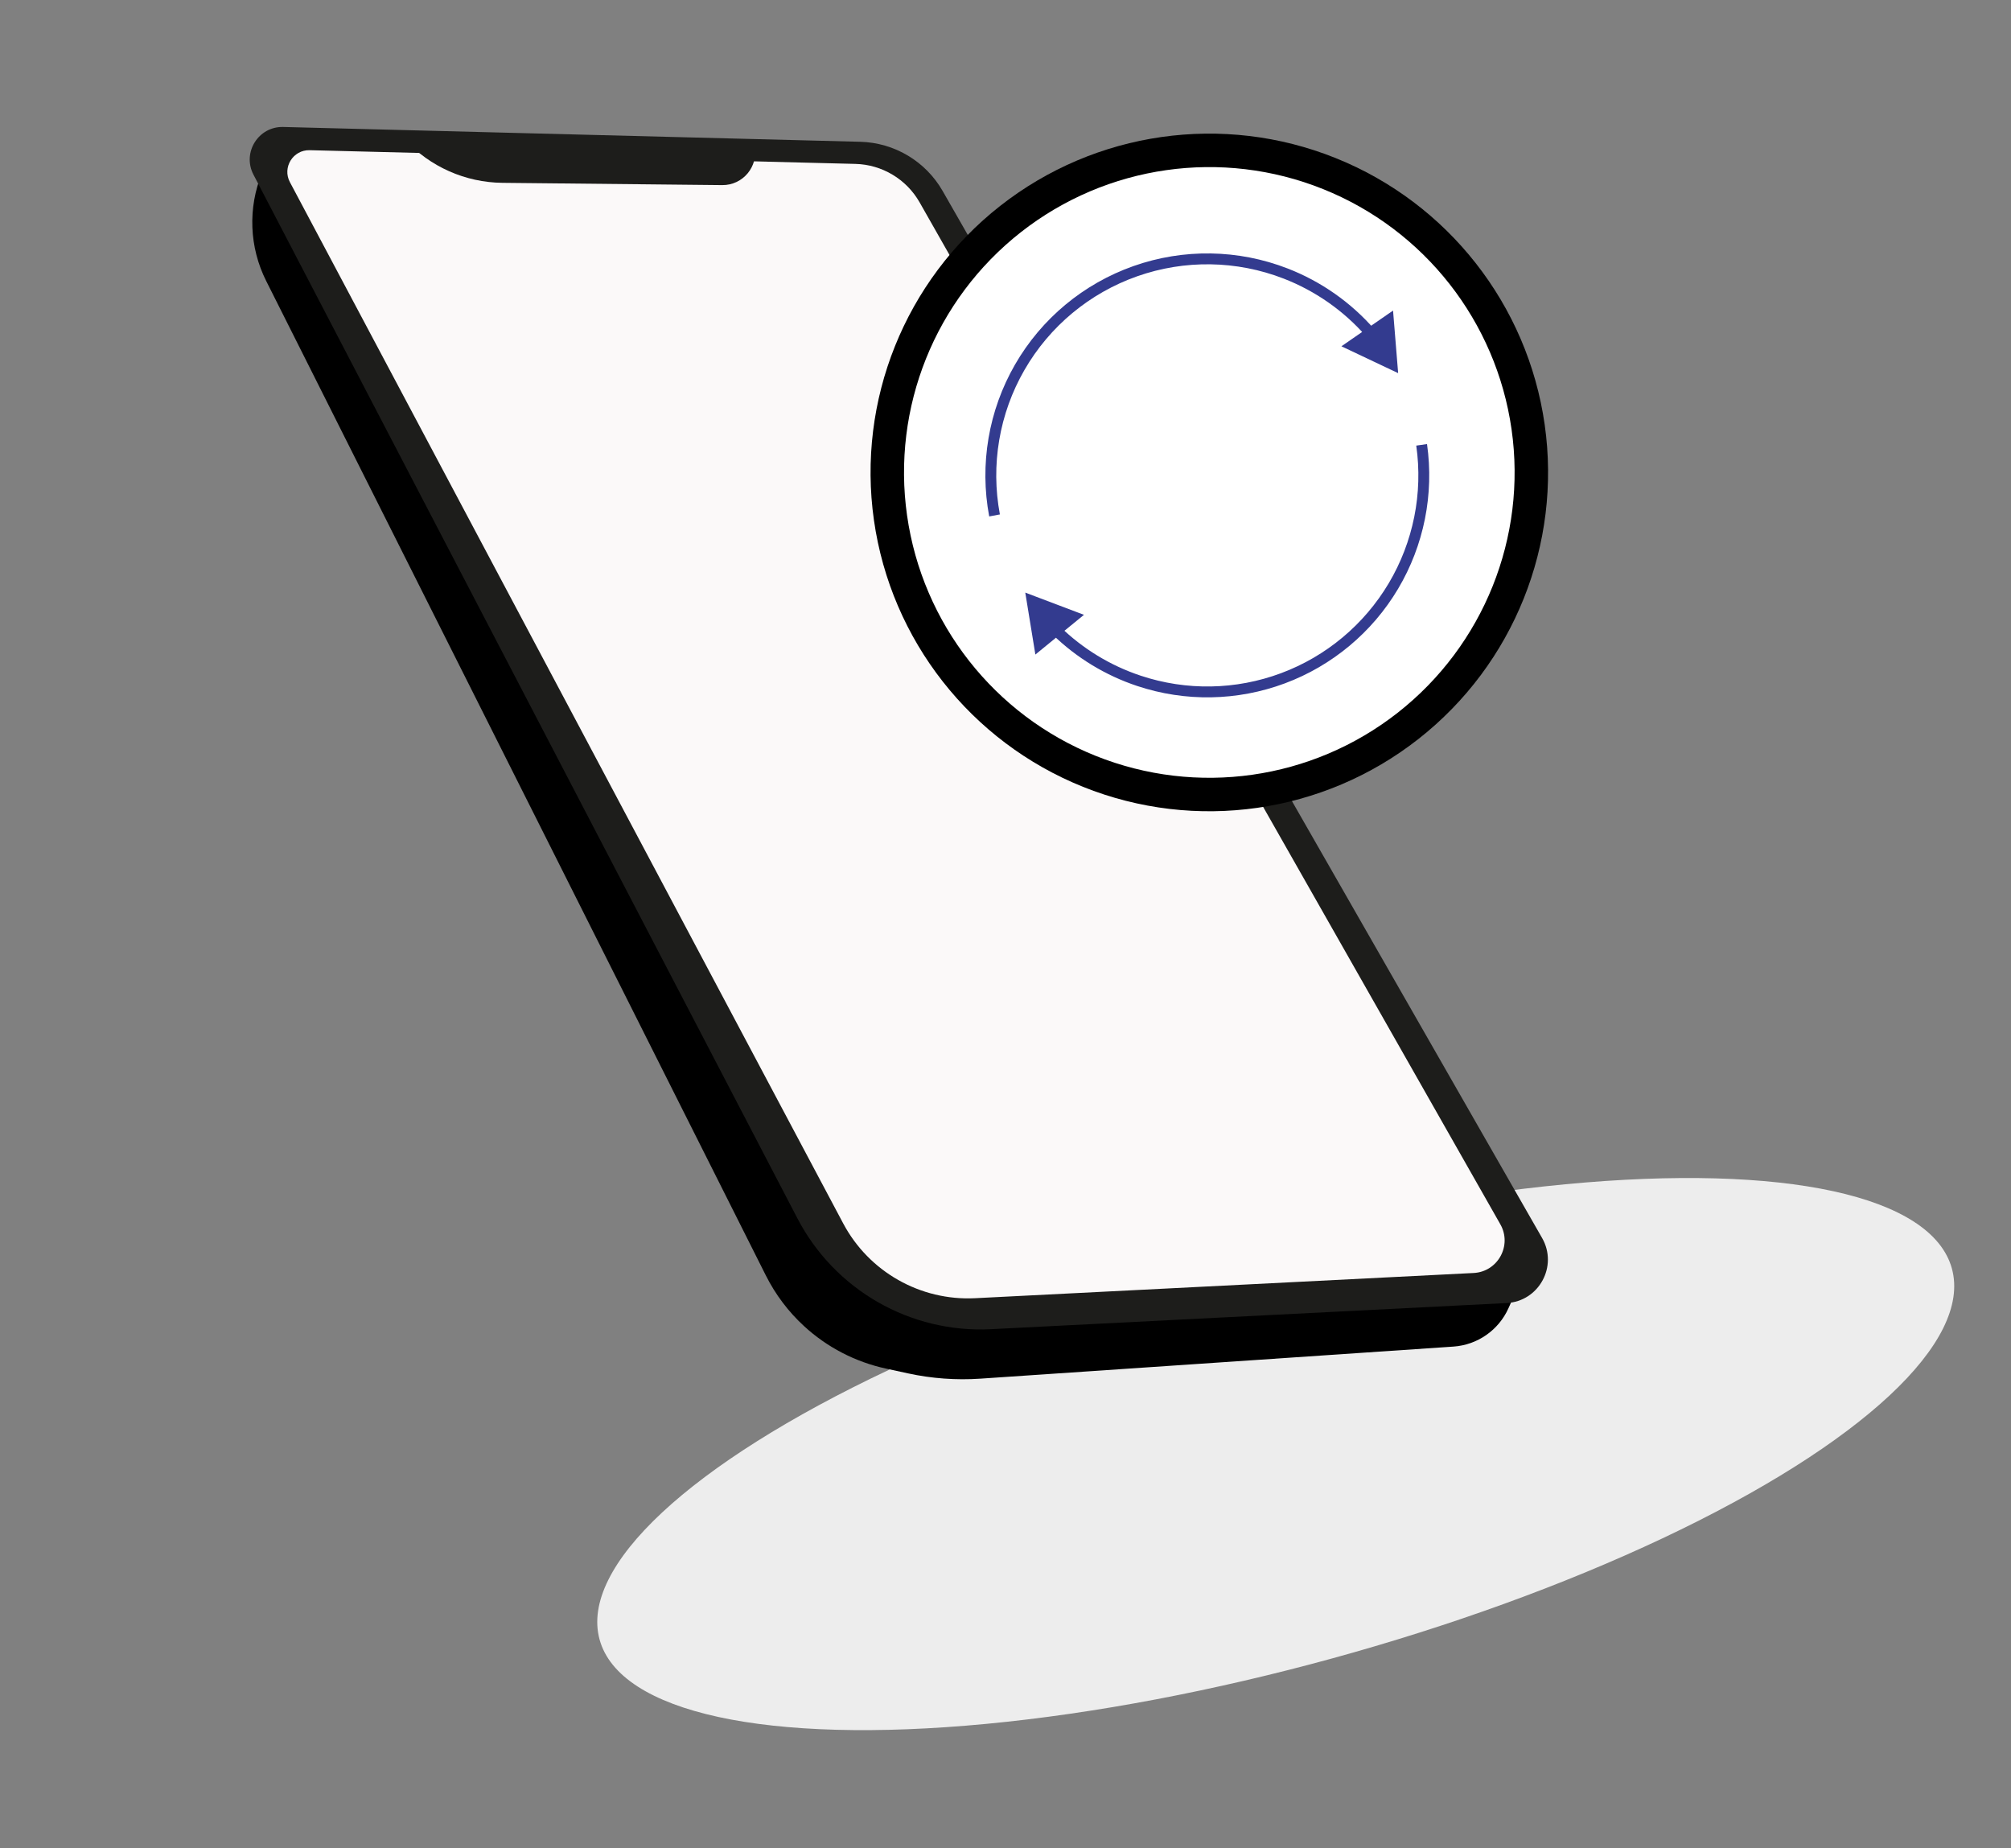
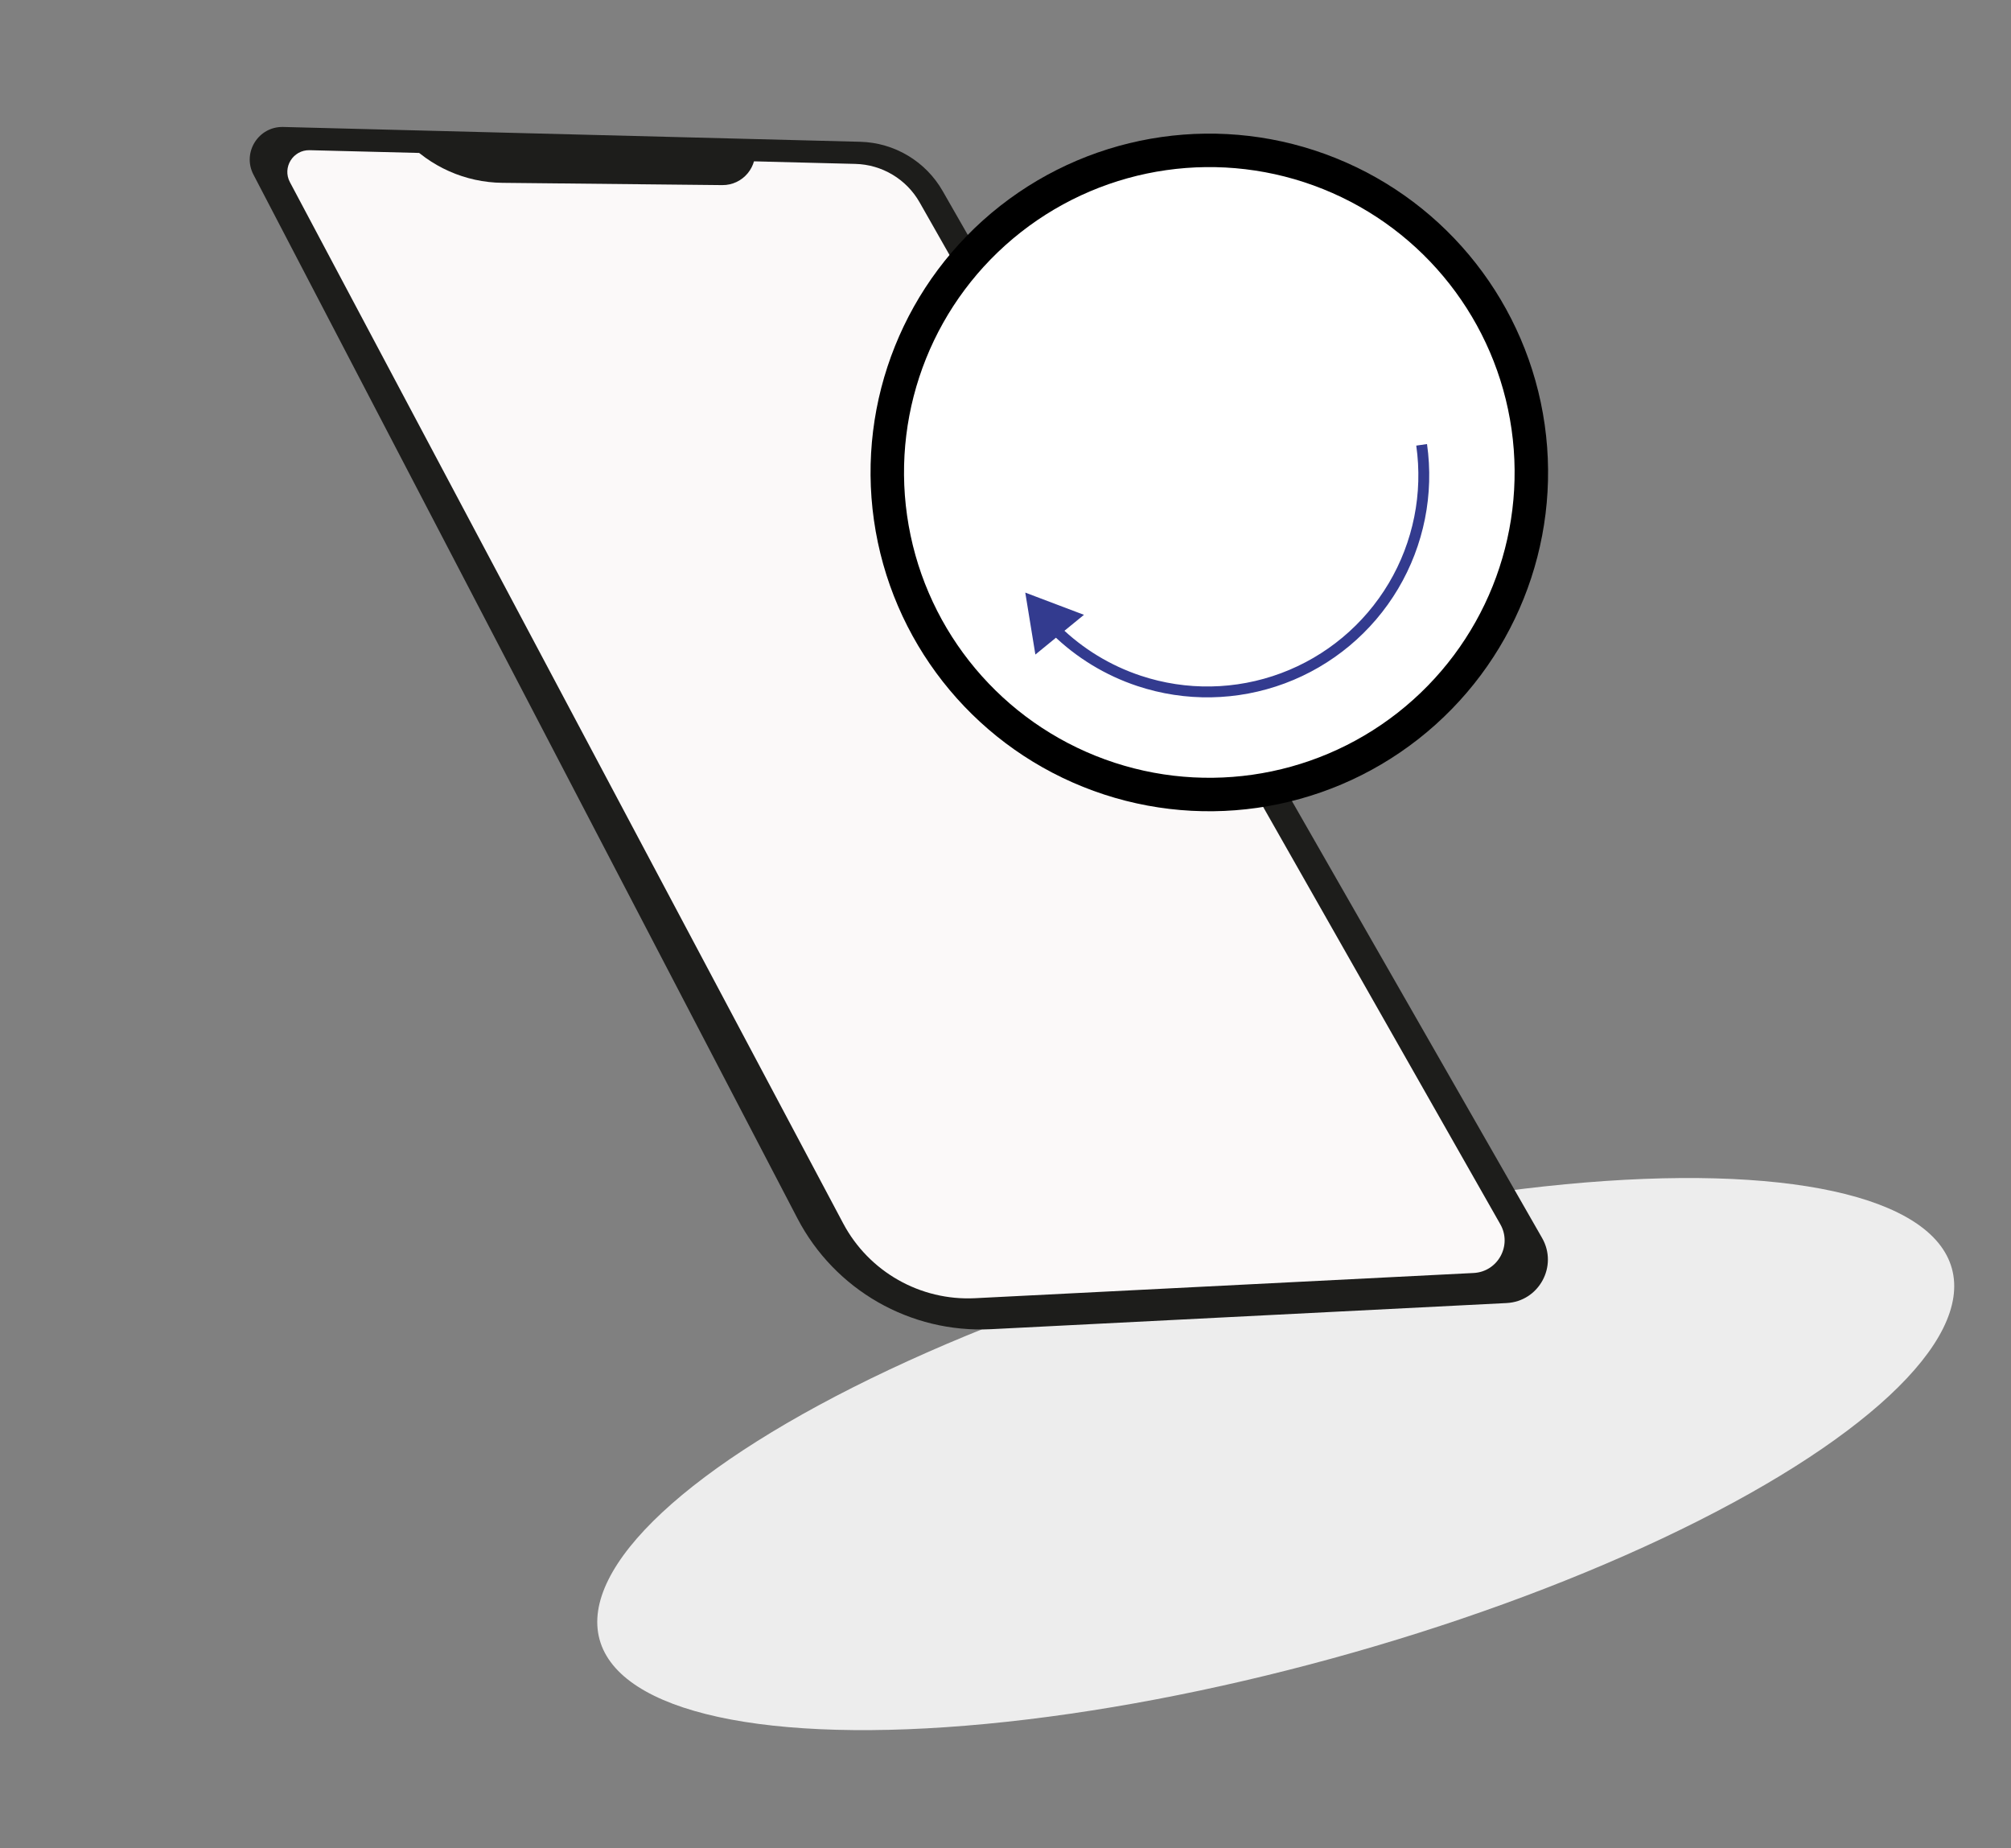
<svg xmlns="http://www.w3.org/2000/svg" width="185" height="170" viewBox="0 0 185 170" fill="none">
  <rect x="0" y="0" width="185" height="170" fill="#808080" stroke="none" />
  <ellipse cx="117.361" cy="133.745" rx="64.5" ry="19.5" transform="rotate(-15.338 117.361 133.745)" fill="#EDEDED" />
-   <path d="M24.102 15.908L24.895 13.968L82.546 14.603L141.102 115.133L138.77 120.33C137.862 122.352 135.913 123.709 133.702 123.859L90.19 126.808C87.957 126.96 85.713 126.796 83.525 126.321L81.498 125.881C78.684 125.271 76.083 123.922 73.964 121.972C72.525 120.648 71.337 119.074 70.459 117.326L24.486 25.838C22.929 22.739 22.789 19.118 24.102 15.908Z" fill="black" />
  <path d="M23.317 16.064C22.26 14.037 23.768 11.62 26.054 11.679L79.137 13.041C82.281 13.122 85.154 14.837 86.717 17.566L141.864 113.871C143.346 116.46 141.575 119.703 138.595 119.854L91.168 122.258C83.749 122.635 76.791 118.653 73.358 112.065L23.317 16.064Z" fill="#1D1D1B" />
  <path d="M26.669 16.753C25.951 15.401 26.956 13.776 28.486 13.815L78.69 15.076C81.144 15.138 83.387 16.481 84.6 18.615L138.022 112.61C139.126 114.552 137.796 116.976 135.565 117.089L89.703 119.408C84.665 119.662 79.934 116.979 77.567 112.525L26.669 16.753Z" fill="#FBF9F9" />
  <path d="M66.443 17.026L46.222 16.817C42.812 16.782 39.568 15.344 37.252 12.841L69.391 13.318L69.415 13.433C69.792 15.303 68.35 17.045 66.443 17.026Z" fill="#1D1D1B" />
  <circle cx="111.25" cy="43.455" r="31.164" transform="rotate(-8.112 111.25 43.455)" fill="black" />
  <circle cx="111.25" cy="43.455" r="28.086" transform="rotate(-8.112 111.25 43.455)" fill="white" />
-   <path d="M93.811 33.779L93.378 33.529L93.811 33.779ZM104.444 24.942L104.61 25.414L104.444 24.942ZM118.268 25.158L118.087 25.624L118.268 25.158ZM128.621 34.321L128.152 28.567L123.403 31.851L128.621 34.321ZM91.984 47.317C91.126 42.76 91.928 38.046 94.244 34.029L93.378 33.529C90.943 37.754 90.1 42.71 91.001 47.502L91.984 47.317ZM94.244 34.029C96.56 30.012 100.237 26.956 104.61 25.414L104.278 24.471C99.68 26.092 95.813 29.305 93.378 33.529L94.244 34.029ZM104.61 25.414C108.984 23.872 113.764 23.947 118.087 25.624L118.449 24.692C113.903 22.928 108.877 22.85 104.278 24.471L104.61 25.414ZM118.087 25.624C121.033 26.767 123.634 28.602 125.685 30.949L126.438 30.291C124.281 27.823 121.547 25.893 118.449 24.692L118.087 25.624Z" fill="#333B8F" />
  <path d="M128.186 53.901L128.616 54.157L128.186 53.901ZM118.021 62.388L117.847 61.92L118.021 62.388ZM104.781 62.625L104.939 62.15L104.781 62.625ZM94.319 54.507L95.248 60.205L99.718 56.551L94.319 54.507ZM130.287 40.986C130.912 45.371 130.019 49.838 127.756 53.646L128.616 54.157C130.996 50.153 131.935 45.456 131.277 40.845L130.287 40.986ZM127.756 53.646C125.494 57.453 121.997 60.373 117.847 61.92L118.196 62.857C122.56 61.23 126.237 58.16 128.616 54.157L127.756 53.646ZM117.847 61.92C113.696 63.467 109.142 63.548 104.939 62.15L104.623 63.099C109.043 64.569 113.832 64.483 118.196 62.857L117.847 61.92ZM104.939 62.15C102.137 61.219 99.603 59.667 97.515 57.633L96.817 58.349C99.013 60.488 101.677 62.12 104.623 63.099L104.939 62.15Z" fill="#333B8F" />
</svg>